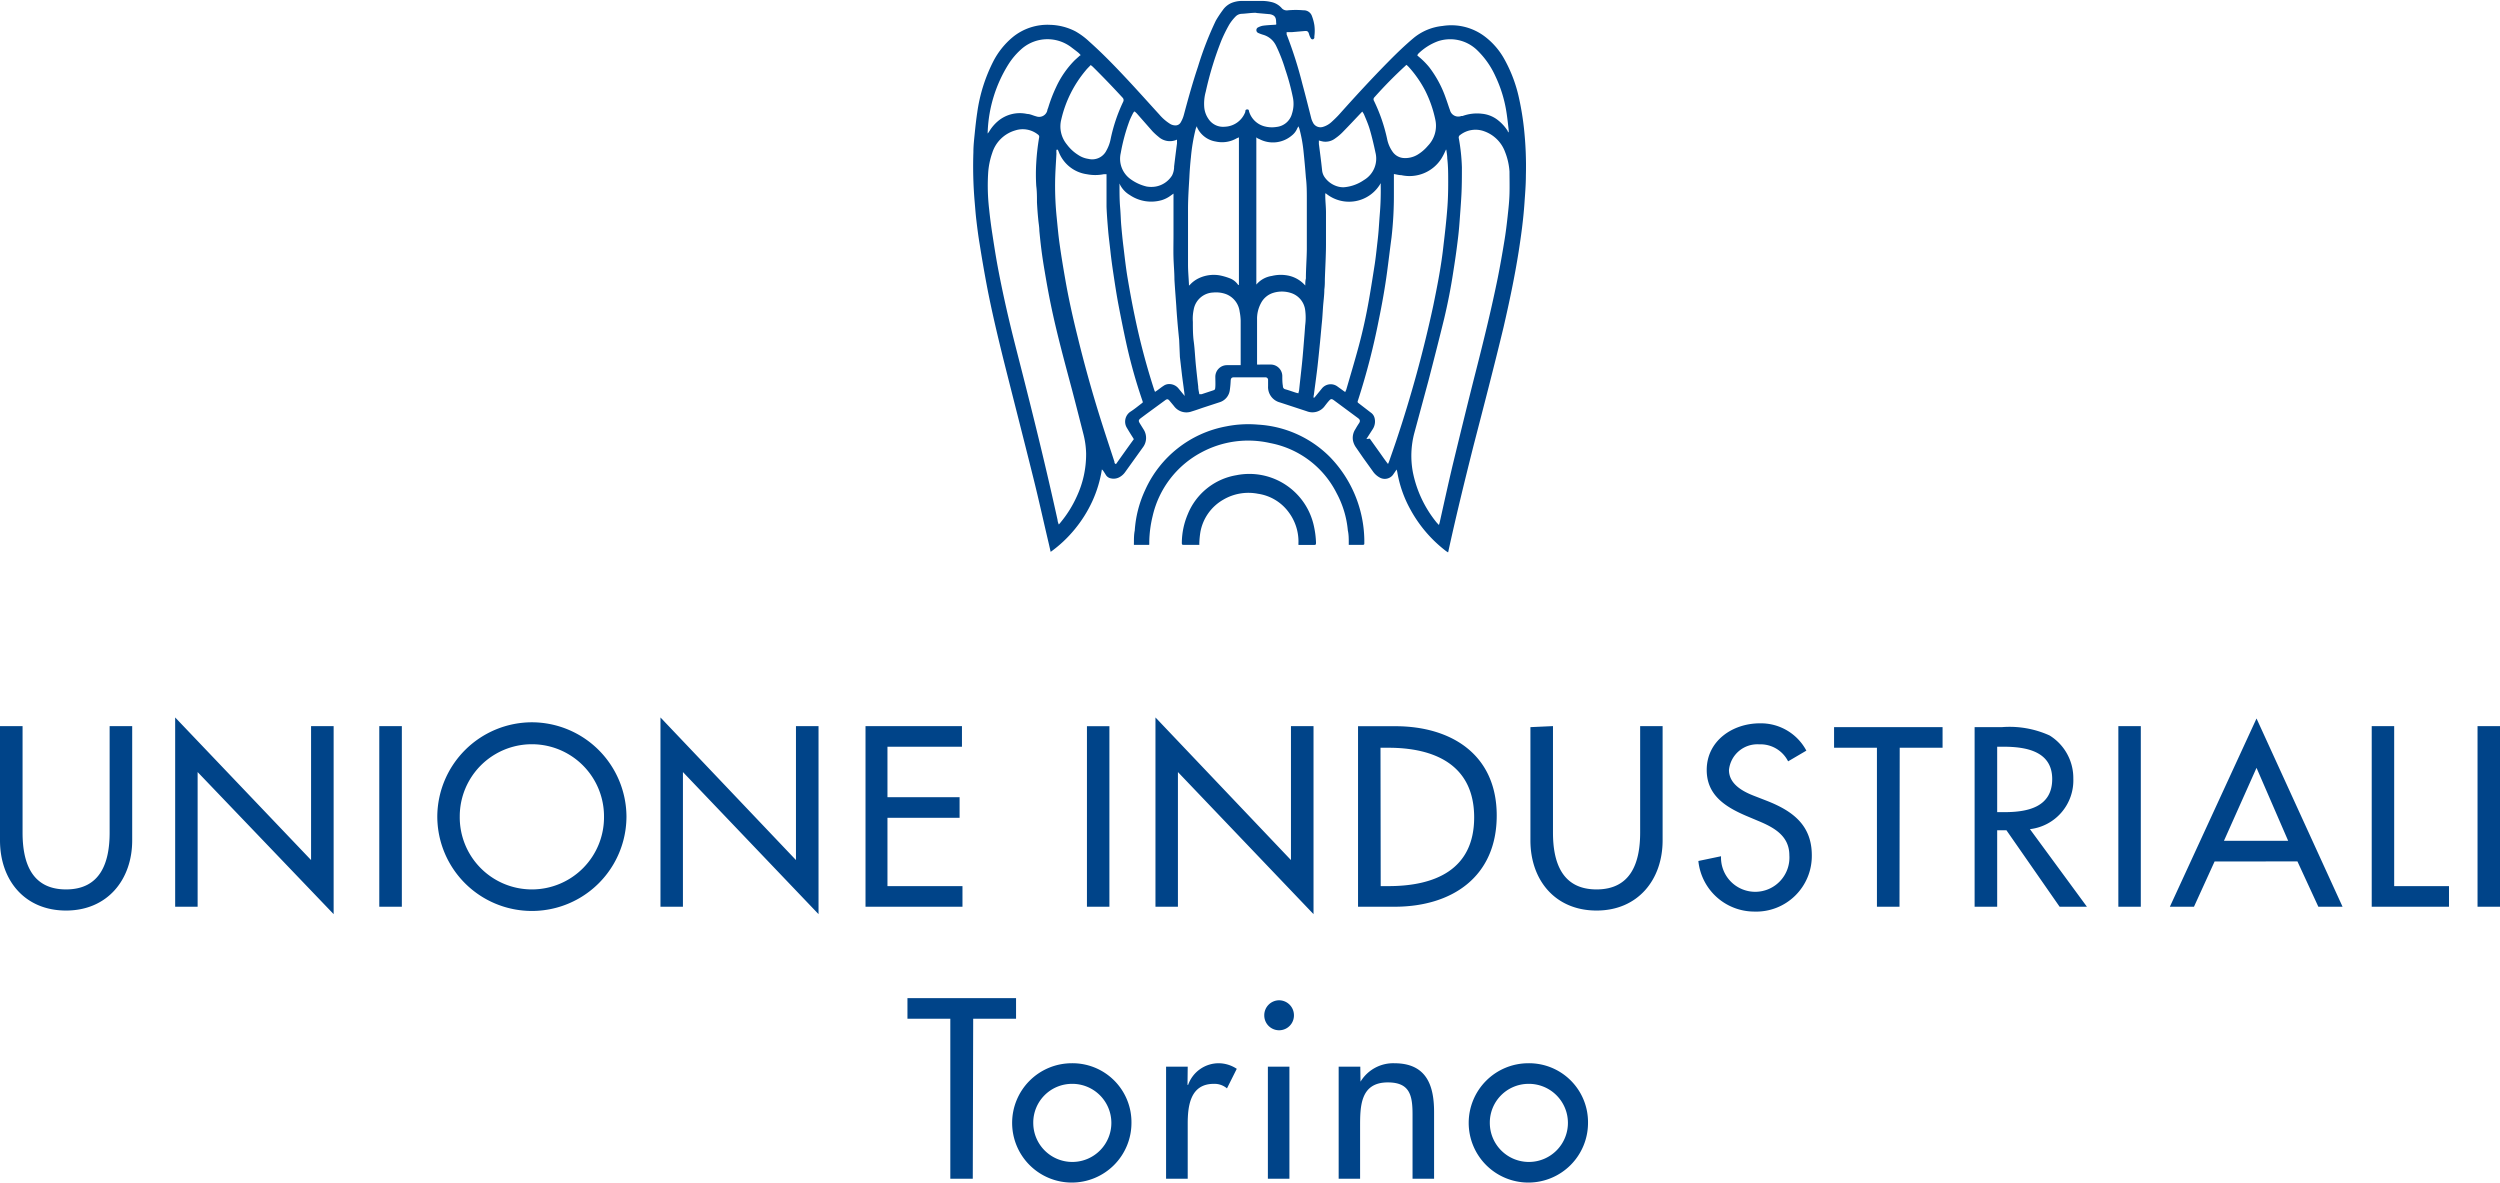
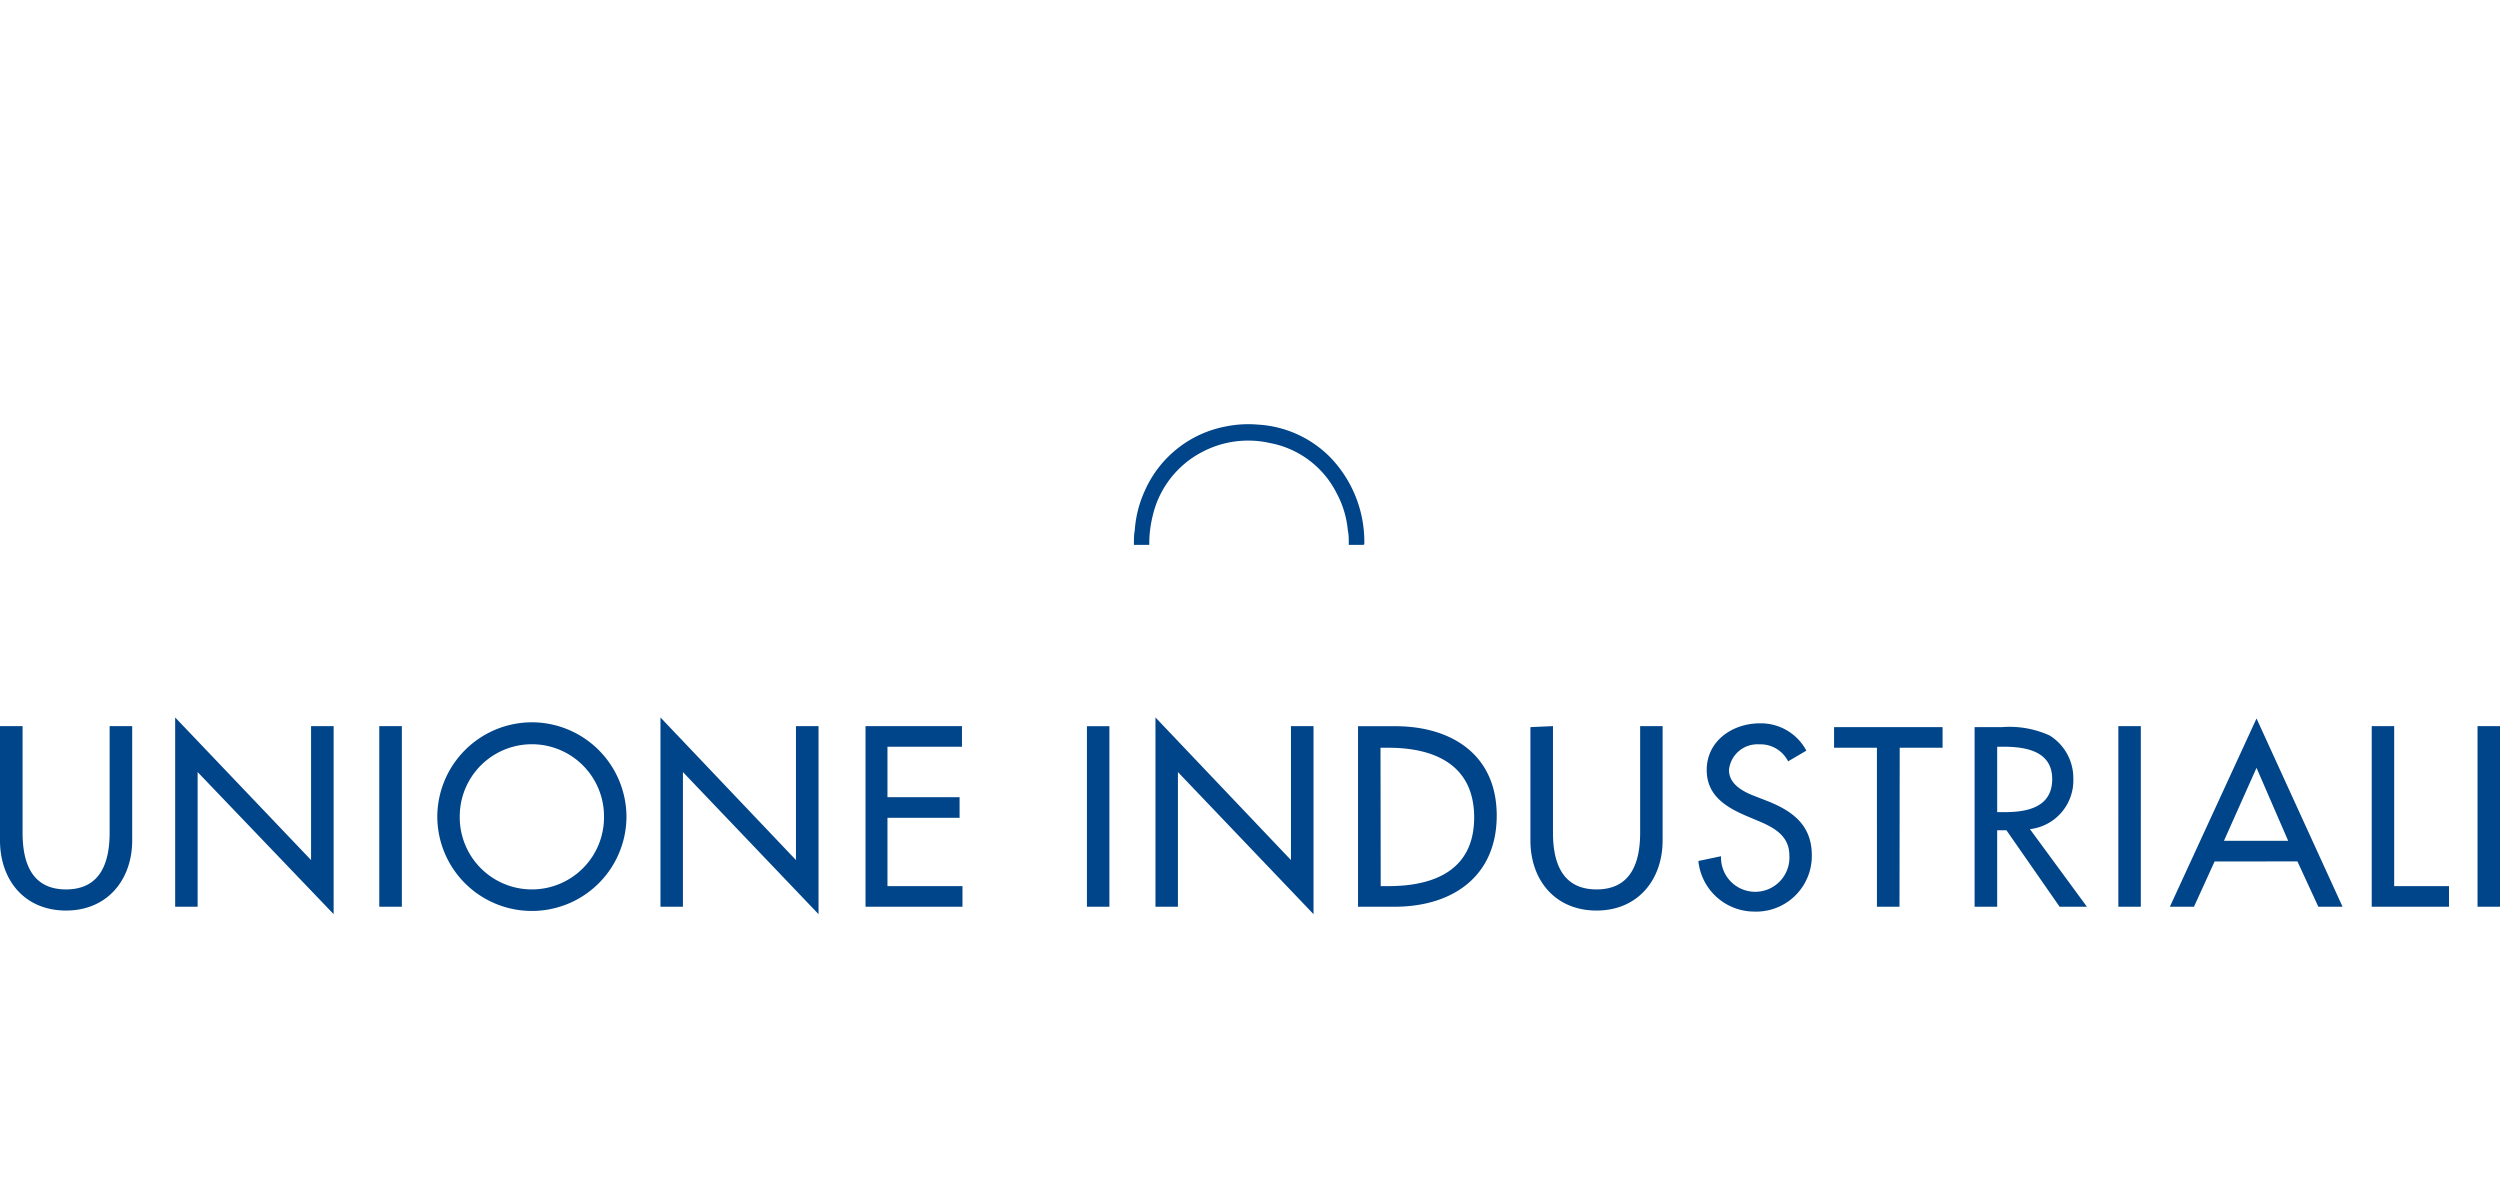
<svg xmlns="http://www.w3.org/2000/svg" viewBox="0 0 242.63 114.77">
  <defs>
    <style>.cls-1{fill:#004489;}</style>
  </defs>
  <g id="Livello_2" data-name="Livello 2">
    <g id="Livello_1-2" data-name="Livello 1">
      <path class="cls-1" d="M242.63,70.47h-2.18V88h2.18Zm-10.27,0h-2.18V88h7.5V86h-5.32ZM222.07,81.6h-6.23L219,74.52Zm.9,2L225,88h2.35L219,69.73,210.59,88h2.34l2-4.39Zm-15.2-13.13h-2.18V88h2.18Zm-13.94,2h.58c2.16,0,4.76.4,4.76,3.14s-2.41,3.21-4.64,3.21h-.7Zm3.18,8a4.76,4.76,0,0,0,4.21-4.9,4.86,4.86,0,0,0-2.3-4.19,9.4,9.4,0,0,0-4.63-.81h-2.65V88h2.19V80.58h.9L199.89,88h2.65Zm-12.64-7.9h4.16v-2H178v2h4.16V88h2.19Zm-9.06.28a5,5,0,0,0-4.51-2.65c-2.65,0-5.16,1.7-5.16,4.53,0,2.44,1.81,3.58,3.81,4.44l1.21.51c1.51.63,3,1.44,3,3.33a3.32,3.32,0,1,1-6.63.09l-2.2.46a5.46,5.46,0,0,0,5.41,4.91,5.4,5.4,0,0,0,5.6-5.46c0-2.93-1.86-4.3-4.34-5.28l-1.26-.49c-1.09-.42-2.44-1.14-2.44-2.51a2.77,2.77,0,0,1,2.93-2.49,3,3,0,0,1,2.81,1.65Zm-26.78-2.28V81.56c0,3.86,2.4,6.81,6.42,6.81s6.41-3,6.41-6.81V70.47h-2.18V80.81c0,2.86-.86,5.51-4.23,5.51s-4.23-2.65-4.23-5.51V70.47Zm-14.55,2h.77c4.46,0,8.32,1.65,8.32,6.76S139.21,86,134.75,86H134ZM131.8,88h3.55c5.54,0,9.91-2.88,9.91-8.85s-4.47-8.67-9.84-8.67H131.8Zm-19.66,0h2.18V74.93l13.16,13.79V70.47h-2.19v13L112.14,69.63Zm-4.47-17.52h-2.18V88h2.18ZM84,88h9.41V86H86.13V79.37h7v-2h-7v-4.9h7.23v-2H84ZM64.1,88h2.18V74.93L79.44,88.72V70.47H77.25v13L64.1,69.63ZM51.62,86.32a7,7,0,0,1-7-7.09,7,7,0,1,1,14,0,7,7,0,0,1-7,7.09m0-16.22a9.2,9.2,0,0,0-9.18,9.13,9.18,9.18,0,0,0,18.36,0,9.2,9.2,0,0,0-9.18-9.13M39,70.47H36.81V88H39ZM17,88h2.18V74.93L32.38,88.72V70.47H30.19v13L17,69.63ZM0,70.47V81.56c0,3.86,2.39,6.81,6.41,6.81s6.42-3,6.42-6.81V70.47H10.64V80.81c0,2.86-.86,5.51-4.23,5.51s-4.22-2.65-4.22-5.51V70.47Z" />
-       <path class="cls-1" d="M148.31,105.19a3.79,3.79,0,1,1-3.72,3.79,3.76,3.76,0,0,1,3.72-3.79m0-2a5.79,5.79,0,1,0,5.81,5.79,5.72,5.72,0,0,0-5.81-5.79m-16.29.33h-2.1V114.4H132v-5c0-2,0-4.35,2.69-4.35,2.14,0,2.4,1.26,2.4,3.12v6.23h2.09v-6.49c0-2.65-.79-4.72-3.86-4.72a3.71,3.71,0,0,0-3.28,1.79h0Zm-7.88-6.44a1.45,1.45,0,0,0-1.44,1.47,1.44,1.44,0,0,0,2.88,0,1.45,1.45,0,0,0-1.44-1.47m1,6.44h-2.09V114.4h2.09Zm-9.87,0h-2.1V114.4h2.1v-5.35c0-1.76.27-3.86,2.53-3.86a1.87,1.87,0,0,1,1.28.44l.95-1.9a3.23,3.23,0,0,0-1.72-.54,3.15,3.15,0,0,0-3,2.1h-.06ZM104,105.19a3.79,3.79,0,1,1-3.72,3.79,3.76,3.76,0,0,1,3.72-3.79m0-2a5.79,5.79,0,1,0,5.81,5.79,5.72,5.72,0,0,0-5.81-5.79m-9.55-4.32h4.16v-2H88.07v2h4.16V114.4h2.18Z" />
-       <path class="cls-1" d="M128,13.62c0,.14,0,.24,0,.35.11.84.22,1.68.31,2.53a1.41,1.41,0,0,0,.25.7,2.32,2.32,0,0,0,1.24.89,1.9,1.9,0,0,0,.67.08,4,4,0,0,0,1.91-.7,2.41,2.41,0,0,0,1.11-2.67c-.16-.76-.34-1.52-.56-2.27-.15-.5-.37-1-.56-1.45a2,2,0,0,0-.16-.25l-.2.21c-.55.58-1.09,1.16-1.65,1.73a4.88,4.88,0,0,1-.77.66,1.56,1.56,0,0,1-1.16.31,3.62,3.62,0,0,1-.47-.12m-17.89-2.79a1.54,1.54,0,0,0-.14.22c-.11.22-.22.44-.31.67a18,18,0,0,0-.85,3.14,2.43,2.43,0,0,0,1,2.56,4.34,4.34,0,0,0,1.5.68,2.6,2.6,0,0,0,.92,0,2.36,2.36,0,0,0,1.56-1.07,1.92,1.92,0,0,0,.2-.88c.09-.74.18-1.49.28-2.23,0-.12,0-.23,0-.37a1.65,1.65,0,0,1-1.8-.28,5.78,5.78,0,0,1-.58-.53L110.32,11l-.18-.17M122,35.38a2.23,2.23,0,0,0,.34,0h1a1.13,1.13,0,0,1,1.11,1.09c0,.34,0,.68.06,1a.29.29,0,0,0,.23.31c.36.1.71.23,1.06.34l.22.05c0-.11.05-.2.06-.29.09-.86.19-1.72.28-2.58s.17-1.94.25-2.91l.06-.82a5.65,5.65,0,0,0,0-1.48,2,2,0,0,0-1.43-1.67,2.85,2.85,0,0,0-1.66,0,2,2,0,0,0-1.2,1A3.19,3.19,0,0,0,122,31c0,1.38,0,2.75,0,4.13Zm-5.62,2.88.23,0,1.06-.35c.25-.08.26-.09.28-.37s0-.64,0-1a1.13,1.13,0,0,1,1.11-1.1h1l.35,0c0-.09,0-.16,0-.22,0-1.36,0-2.73,0-4.1a5.16,5.16,0,0,0-.1-.88A2.09,2.09,0,0,0,119,28.55a2.83,2.83,0,0,0-1.26-.16,2,2,0,0,0-1.89,1.66,4.31,4.31,0,0,0-.08,1.19c0,.65,0,1.29.09,1.94s.13,1.56.21,2.34.14,1.31.22,2c0,.26.07.5.11.77M105.86,6.31c-.18.19-.36.36-.51.55A11.36,11.36,0,0,0,103,11.59a2.75,2.75,0,0,0,.55,2.44,4,4,0,0,0,1.08,1,2.38,2.38,0,0,0,1,.39,1.54,1.54,0,0,0,1.76-.83,3.7,3.7,0,0,0,.39-1.05A16,16,0,0,1,109,9.89a.34.34,0,0,0-.06-.42c-.92-1-1.88-2-2.89-3l-.22-.18m30.68,0a1.22,1.22,0,0,0-.16.14,42.33,42.33,0,0,0-2.95,3,.28.28,0,0,0-.05.36,16.35,16.35,0,0,1,1.27,3.68,3.22,3.22,0,0,0,.53,1.25,1.42,1.42,0,0,0,1,.61,2.33,2.33,0,0,0,1.43-.32,4.08,4.08,0,0,0,1-.86,2.79,2.79,0,0,0,.72-2.54,11.43,11.43,0,0,0-1-2.85,10.94,10.94,0,0,0-1.57-2.25,3.58,3.58,0,0,0-.28-.26m9.91,6.59.06,0v-.23c-.06-.52-.11-1-.19-1.55a12.66,12.66,0,0,0-1.1-3.67,8.2,8.2,0,0,0-1.8-2.55A3.76,3.76,0,0,0,139.56,4a5.39,5.39,0,0,0-1.93,1.23,1,1,0,0,0-.08.15l.15.13a7.41,7.41,0,0,1,1,1,10.68,10.68,0,0,1,1.63,3.05c.14.37.25.75.39,1.12a.83.83,0,0,0,1.1.58l.12,0a4.1,4.1,0,0,1,1.9-.22,2.94,2.94,0,0,1,1.43.54,4.15,4.15,0,0,1,1.05,1.12c0,.08.09.14.14.22M104.89,5.36a2,2,0,0,0-.24-.25c-.22-.18-.44-.34-.66-.51a3.82,3.82,0,0,0-4.74.06,6.84,6.84,0,0,0-1.39,1.6,13.26,13.26,0,0,0-2,6.48,1.08,1.08,0,0,0,0,.22,2.57,2.57,0,0,0,.18-.26,4.07,4.07,0,0,1,.81-.94,3.29,3.29,0,0,1,2.84-.7c.29,0,.58.16.87.23a.82.82,0,0,0,1.08-.55c0-.09.06-.2.09-.29a14.49,14.49,0,0,1,.77-2,9.13,9.13,0,0,1,1.82-2.62l.5-.45m15.42,22.29s0,0,0,0V13.33l-.23.1a2.83,2.83,0,0,1-2,.31,2.42,2.42,0,0,1-1.83-1.38l0-.07-.05,0-.08.2a17.67,17.67,0,0,0-.47,2.79c-.07.64-.12,1.3-.15,1.95-.06,1-.13,2.05-.13,3.07,0,1.79,0,3.58,0,5.38,0,.63.06,1.26.09,1.89l0,.15a1.7,1.7,0,0,0,.19-.18,2.83,2.83,0,0,1,.75-.53,3.38,3.38,0,0,1,2.12-.27,5.87,5.87,0,0,1,.93.28,1.7,1.7,0,0,1,.77.61m6.53.07,0,0c0-.22,0-.45.06-.67,0-.95.08-1.9.09-2.85,0-1.6,0-3.2,0-4.8,0-.71,0-1.43-.09-2.14q-.1-1.32-.24-2.64a13.62,13.62,0,0,0-.39-2.1,1.8,1.8,0,0,0-.1-.24l-.11.2a1.73,1.73,0,0,1-.55.71,2.83,2.83,0,0,1-3.18.3c-.08,0-.16-.09-.24-.12s0,0,0,.06a.41.41,0,0,0,0,.11q0,7.05,0,14.1a0,0,0,0,0,0,0l0,0a2.42,2.42,0,0,1,1.51-.84,3.62,3.62,0,0,1,1.73,0,3,3,0,0,1,1.49.91M121.91,1.24c-.49,0-.94.08-1.4.1a.87.87,0,0,0-.61.28,4.34,4.34,0,0,0-.59.75,14.51,14.51,0,0,0-.76,1.53,32.3,32.3,0,0,0-1.53,5,4.35,4.35,0,0,0-.14,1.57,2.34,2.34,0,0,0,.41,1.08,1.69,1.69,0,0,0,1.57.75,2.21,2.21,0,0,0,2-1.44c0-.1,0-.24.19-.24s.15.15.19.25a2.13,2.13,0,0,0,1.37,1.36,2.78,2.78,0,0,0,1.28.09,1.74,1.74,0,0,0,1.5-1.29,3.09,3.09,0,0,0,.07-1.65,21.91,21.91,0,0,0-.72-2.64,15.38,15.38,0,0,0-.87-2.25,2.34,2.34,0,0,0-.26-.43,2,2,0,0,0-1-.68,3.75,3.75,0,0,1-.47-.17.3.3,0,0,1,0-.57,1.59,1.59,0,0,1,.4-.14c.35-.05.71-.07,1.06-.09s.26,0,.25-.28c0-.49-.18-.68-.65-.76h-.05l-1.22-.11M115,38.65l0,0-.06-.54c-.07-.56-.15-1.11-.22-1.66l-.21-1.81L114.44,33c-.06-.61-.12-1.21-.17-1.81s-.08-1-.11-1.51c-.06-.85-.13-1.71-.18-2.56,0-.7-.07-1.4-.09-2.11s0-1.45,0-2.18c0-1.1,0-2.2,0-3.31,0-.19,0-.37,0-.55s0-.1,0-.18l-.24.17a2.86,2.86,0,0,1-.92.47,3.7,3.7,0,0,1-3.08-.5,2.47,2.47,0,0,1-1-1.11l0-.07h0a2.18,2.18,0,0,0,0,.25c0,.72,0,1.43.06,2.13s.06,1.17.11,1.75.13,1.42.22,2.12c.12,1,.23,2,.39,2.95.21,1.25.44,2.5.7,3.74a67.18,67.18,0,0,0,1.88,7.12,1.71,1.71,0,0,0,.09.22l.21-.14c.2-.14.4-.31.61-.44a.92.92,0,0,1,.44-.17,1.16,1.16,0,0,1,1,.4l.64.78.14.15m13.48-19.84c0,.11,0,.15,0,.19,0,.55.07,1.1.07,1.65,0,1,0,2.07,0,3.1s-.07,2.25-.11,3.38c0,.32,0,.65-.05,1,0,.58-.09,1.16-.13,1.75s-.06,1-.11,1.48-.11,1.21-.17,1.81c-.08.8-.16,1.61-.25,2.41s-.24,1.87-.36,2.8a.42.42,0,0,0,0,.29,1.84,1.84,0,0,0,.14-.14l.62-.76a1.1,1.1,0,0,1,1.56-.2l.5.36a1.66,1.66,0,0,0,.24.16c0-.1.07-.16.09-.24.39-1.34.79-2.68,1.15-4,.43-1.57.78-3.16,1.06-4.77.2-1.14.38-2.3.56-3.45.08-.54.14-1.08.2-1.62s.13-1.09.17-1.64.07-1,.11-1.53a27.13,27.13,0,0,0,.09-2.85.79.79,0,0,0,0-.17,3.53,3.53,0,0,1-5.31,1m-26.16-4.24h0a2.35,2.35,0,0,0,0,.37c-.05.93-.12,1.86-.13,2.8a30.64,30.64,0,0,0,.16,3.45c.08.8.15,1.61.26,2.4.16,1.16.35,2.31.55,3.46.33,1.91.75,3.8,1.22,5.68q1,4.1,2.27,8.12c.42,1.33.86,2.65,1.3,4,0,.07,0,.17.15.22.58-.82,1.15-1.62,1.73-2.42l-.09-.15c-.2-.31-.39-.62-.58-.94a1.16,1.16,0,0,1,.32-1.56c.38-.24.72-.52,1.07-.79a1.07,1.07,0,0,0,.16-.14l-.06-.19a50.77,50.77,0,0,1-1.52-5.39c-.3-1.36-.57-2.72-.83-4.08-.17-.93-.31-1.86-.45-2.79-.11-.73-.21-1.45-.29-2.19s-.15-1.25-.21-1.88c-.07-.83-.14-1.65-.17-2.48,0-1,0-1.95,0-2.93,0-.07,0-.14,0-.2l-.06,0-.22,0a4.2,4.2,0,0,1-1.62,0,3.43,3.43,0,0,1-2.77-2.26l-.07-.13m30.29,28.05.87,1.22c.29.4.56.81.9,1.24.06-.13.09-.21.12-.29.23-.67.47-1.34.69-2a122.54,122.54,0,0,0,3.58-13.07c.41-2,.79-3.93,1-5.92.14-1.16.27-2.32.36-3.48.07-.86.09-1.71.09-2.57s0-1.55-.09-2.32c0-.29-.06-.57-.09-.85h-.05c0,.06-.05.11-.07.17a5.64,5.64,0,0,1-.36.69A3.67,3.67,0,0,1,136,17c-.23,0-.46-.07-.72-.11,0,.09,0,.17,0,.24v1.65a35.83,35.83,0,0,1-.23,4.27c-.15,1.11-.28,2.23-.43,3.34-.21,1.57-.49,3.13-.81,4.68a67.08,67.08,0,0,1-2,7.74c-.08.23-.08.23.11.37l1.13.87a.89.89,0,0,1,.35.5,1.36,1.36,0,0,1-.15,1.06l-.64,1m-29.9,8.28h.06a2,2,0,0,0,.18-.21,11,11,0,0,0,1.55-2.49,9.66,9.66,0,0,0,.91-4.2,8.33,8.33,0,0,0-.26-1.85c-.36-1.41-.72-2.83-1.09-4.24-.74-2.78-1.5-5.54-2.08-8.36-.22-1.06-.41-2.13-.59-3.2-.12-.7-.23-1.4-.32-2.11s-.14-1.22-.2-1.83c0-.38-.08-.77-.11-1.15q-.08-.81-.12-1.62c0-.53,0-1.06-.07-1.59a18.6,18.6,0,0,1,0-2.24,22.3,22.3,0,0,1,.28-2.46.25.25,0,0,0-.1-.27,2.37,2.37,0,0,0-2.23-.41,3.3,3.3,0,0,0-2.22,2.18,7.32,7.32,0,0,0-.4,2A19.87,19.87,0,0,0,96,20.32c.07.69.16,1.38.26,2.07.17,1.11.34,2.23.54,3.33.42,2.26.92,4.51,1.47,6.74.45,1.8.92,3.6,1.37,5.4,1.06,4.19,2.07,8.39,3,12.61,0,.14.07.29.11.43m36.9.05a2.46,2.46,0,0,0,.08-.27c.41-1.83.81-3.66,1.24-5.48.75-3.09,1.5-6.17,2.28-9.23s1.5-6,2.11-9c.23-1.16.44-2.34.63-3.51.14-.82.24-1.65.33-2.47s.16-1.46.18-2.2,0-1.42,0-2.13a6.24,6.24,0,0,0-.43-1.91,3.34,3.34,0,0,0-2-2,2.44,2.44,0,0,0-2.36.35.29.29,0,0,0-.13.32,19,19,0,0,1,.3,2.81c0,.91,0,1.83-.05,2.74s-.11,1.64-.17,2.47-.12,1.4-.21,2.09c-.12,1-.26,1.92-.41,2.87-.23,1.52-.52,3-.88,4.52-.49,2-1,4-1.52,6L137.27,42a8.64,8.64,0,0,0-.15,3.82,11.21,11.21,0,0,0,2.33,4.92l.2.21M124.87,3.15c0,.1,0,.15,0,.19a40.13,40.13,0,0,1,1.53,4.81c.3,1.1.57,2.19.85,3.29a1.75,1.75,0,0,0,.16.42.81.81,0,0,0,1,.45,2.09,2.09,0,0,0,.84-.49c.24-.22.48-.45.7-.69,1.58-1.77,3.19-3.52,4.86-5.21.76-.77,1.54-1.52,2.37-2.22A5.23,5.23,0,0,1,140,2.52a5.38,5.38,0,0,1,4.15,1.06A7,7,0,0,1,146,5.74a13.75,13.75,0,0,1,1.42,3.77,27.08,27.08,0,0,1,.49,3,34.4,34.4,0,0,1,.18,4.54c0,.9-.08,1.8-.14,2.7-.11,1.57-.32,3.12-.56,4.66-.39,2.48-.91,4.92-1.47,7.36C145,35.59,144,39.43,143,43.29c-.84,3.34-1.66,6.69-2.4,10.06a1.85,1.85,0,0,1-.06.26,2.3,2.3,0,0,1-.23-.15,12.77,12.77,0,0,1-3.42-4,11.45,11.45,0,0,1-1.28-3.64,1.42,1.42,0,0,0-.07-.25c-.11.16-.19.29-.28.41a1,1,0,0,1-1.31.39,1.92,1.92,0,0,1-.72-.64l-.92-1.28-.69-1a1.79,1.79,0,0,1-.31-.69,1.52,1.52,0,0,1,.24-1.12c.11-.2.23-.39.35-.57s.12-.33-.1-.49l-2.35-1.74c-.21-.15-.29-.14-.47.06s-.26.32-.39.48a1.48,1.48,0,0,1-1.77.53l-2.59-.85a1.54,1.54,0,0,1-1.16-1.59c0-.2,0-.4,0-.59a.25.25,0,0,0-.23-.26h-3.08c-.23,0-.3.09-.32.32a8.65,8.65,0,0,1-.08.89,1.42,1.42,0,0,1-1,1.21l-1.62.53c-.35.12-.71.25-1.08.36a1.49,1.49,0,0,1-1.73-.53l-.4-.48c-.17-.21-.26-.22-.47-.06l-1.79,1.31-.55.41c-.23.18-.25.26-.09.52s.23.37.34.55a1.52,1.52,0,0,1-.06,1.78l-1.7,2.37a1.62,1.62,0,0,1-.62.54,1.17,1.17,0,0,1-.76.09.72.72,0,0,1-.5-.33c-.08-.13-.16-.26-.25-.39a.57.57,0,0,0-.14-.15,11.78,11.78,0,0,1-.93,3.09,12.48,12.48,0,0,1-1.7,2.71,12.25,12.25,0,0,1-2.34,2.2c-.06-.25-.11-.47-.16-.7-.52-2.19-1-4.4-1.55-6.59-.94-3.78-1.91-7.55-2.86-11.33-.58-2.35-1.14-4.7-1.6-7.08-.26-1.37-.5-2.76-.72-4.15-.13-.77-.23-1.55-.32-2.32-.07-.57-.11-1.15-.16-1.72a40.26,40.26,0,0,1-.13-4.91c0-.61.07-1.22.13-1.82s.14-1.34.24-2a15.67,15.67,0,0,1,1.57-5,7.55,7.55,0,0,1,1.87-2.33,5.33,5.33,0,0,1,3.63-1.2,5.68,5.68,0,0,1,2.46.63,6.94,6.94,0,0,1,1.35,1c1.27,1.13,2.46,2.36,3.62,3.6s2.11,2.31,3.17,3.47a4.52,4.52,0,0,0,1,.88,1,1,0,0,0,.55.18.57.57,0,0,0,.54-.31,2.8,2.8,0,0,0,.29-.69c.42-1.58.86-3.16,1.38-4.71A31.79,31.79,0,0,1,118,2,10.81,10.81,0,0,1,118.66,1a2,2,0,0,1,.85-.71,2.77,2.77,0,0,1,1-.2c.65,0,1.31,0,2,0a3.94,3.94,0,0,1,.84.1,1.87,1.87,0,0,1,1.07.63A.66.66,0,0,0,125,1a8.47,8.47,0,0,1,1.51,0,.83.83,0,0,1,.82.57,4.37,4.37,0,0,1,.23.86,4,4,0,0,1,0,1.1s0,.1,0,.14-.09.15-.15.15a.2.2,0,0,1-.19-.1,1.71,1.71,0,0,1-.17-.39c-.07-.26-.15-.34-.41-.32l-1.27.11-.5,0" />
      <path class="cls-1" d="M111.52,52.88h-1.47a1.7,1.7,0,0,1,0-.22c0-.39,0-.78.08-1.17a11,11,0,0,1,1-3.91,10.77,10.77,0,0,1,7.88-6.2,11,11,0,0,1,3.08-.17,10.71,10.71,0,0,1,7,3.16,11.81,11.81,0,0,1,3.32,8c0,.12,0,.23,0,.34s0,.17-.16.17H130.9c0-.08,0-.14,0-.2,0-.4,0-.8-.09-1.2a9.39,9.39,0,0,0-1.09-3.62A9.12,9.12,0,0,0,123.27,43a9.58,9.58,0,0,0-6.68.91,9.35,9.35,0,0,0-4.72,6.16,11.15,11.15,0,0,0-.33,2.51c0,.08,0,.16,0,.26" />
-       <path class="cls-1" d="M116.41,52.88l-.24,0h-1.23c-.21,0-.25,0-.24-.25a7.19,7.19,0,0,1,.57-2.71,6.2,6.2,0,0,1,4.72-3.8,6.41,6.41,0,0,1,7.54,5,8.66,8.66,0,0,1,.19,1.52c0,.21,0,.25-.23.25h-1.3l-.17,0a2.72,2.72,0,0,1,0-.28,4.76,4.76,0,0,0-.93-2.87,4.49,4.49,0,0,0-3-1.82,4.82,4.82,0,0,0-3.36.57,4.55,4.55,0,0,0-2.23,3.15,8.26,8.26,0,0,0-.1,1,2.06,2.06,0,0,0,0,.25" />
    </g>
  </g>
</svg>